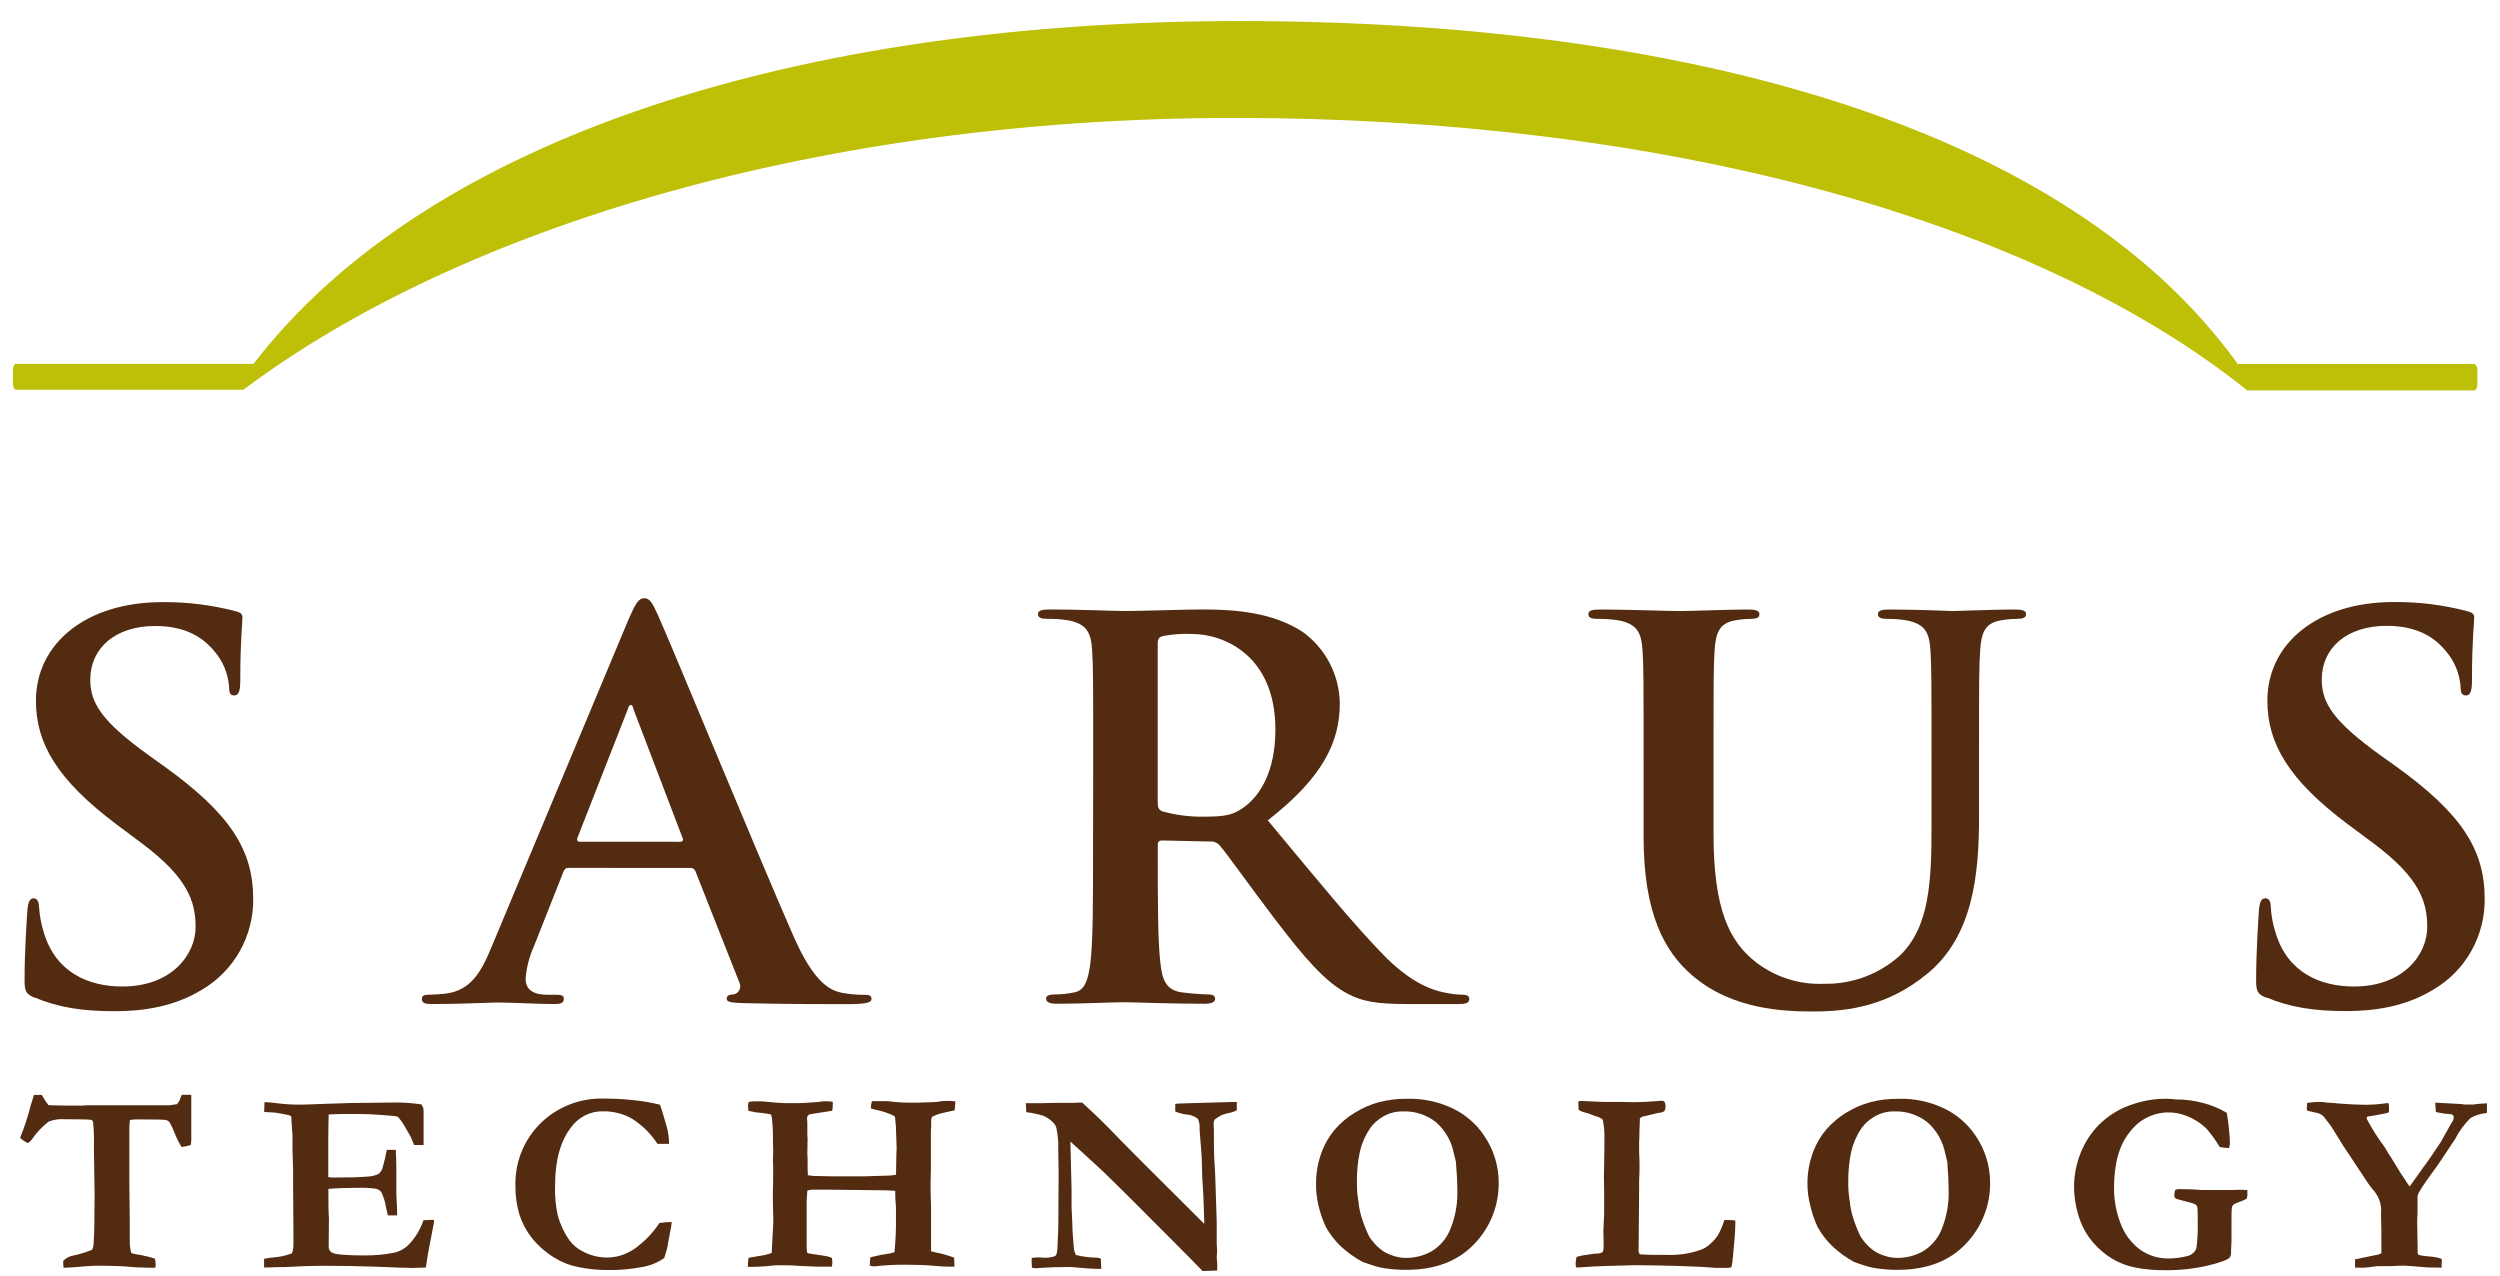
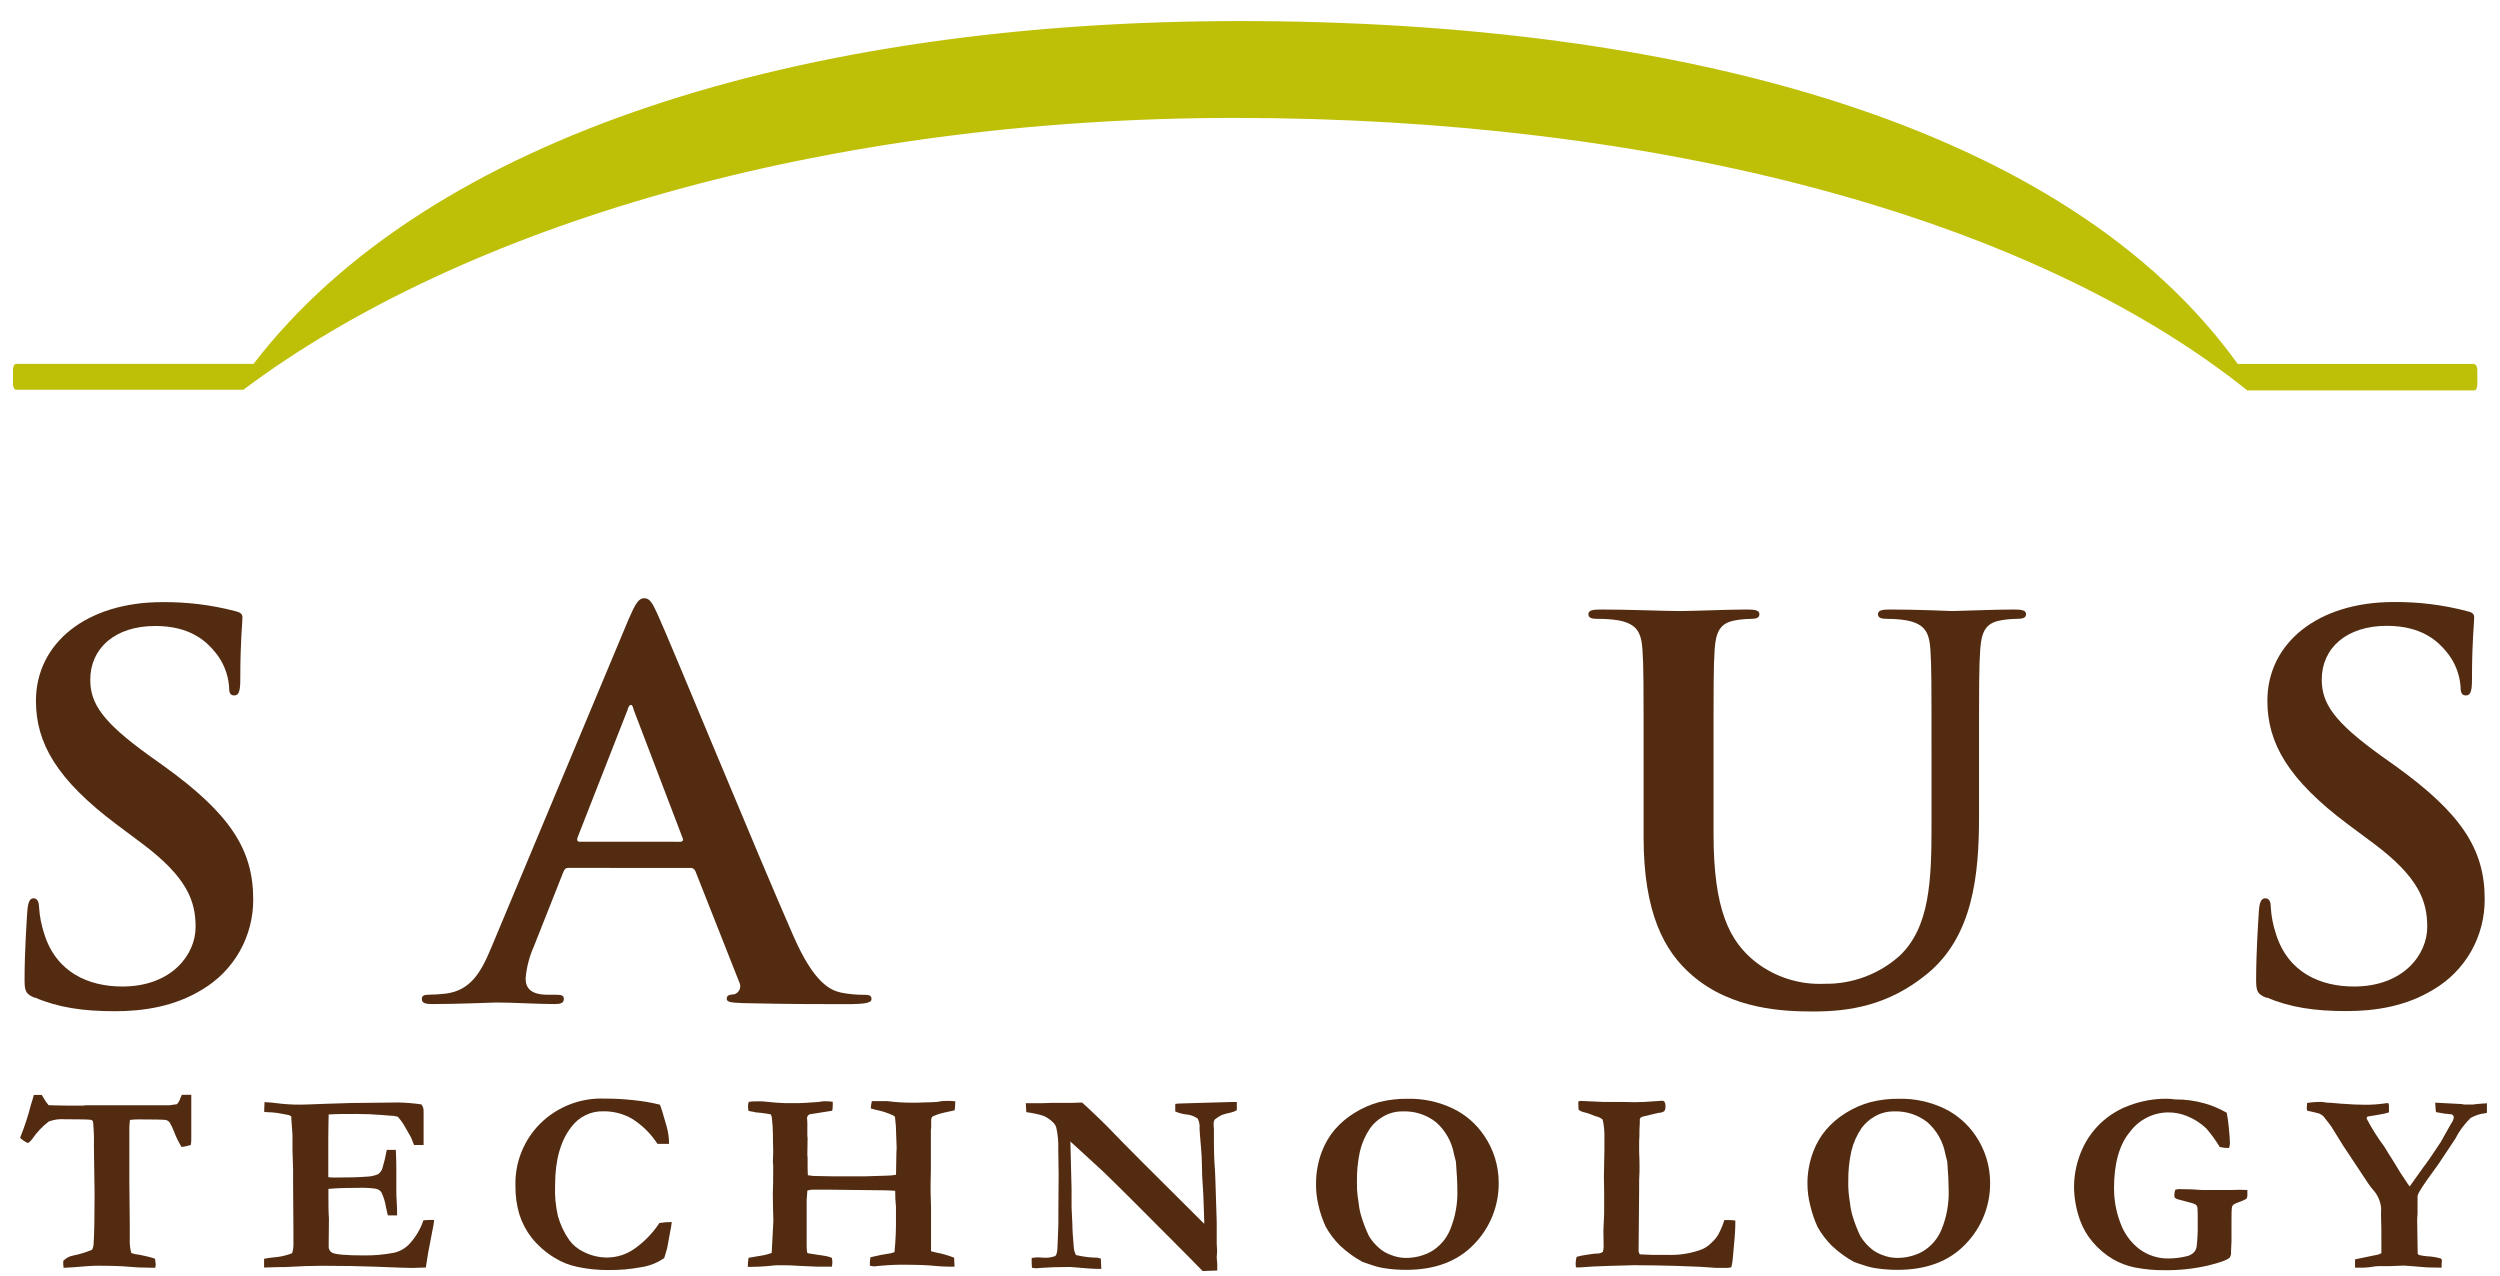
<svg xmlns="http://www.w3.org/2000/svg" width="96" height="49" viewBox="0 0 96 49" fill="none">
  <path d="M1.338 38.316C1.003 38.178 0.943 38.077 0.943 37.637C0.943 36.533 1.026 35.33 1.048 35.009C1.07 34.688 1.127 34.494 1.289 34.494C1.451 34.494 1.5 34.674 1.5 34.835C1.522 35.183 1.588 35.526 1.698 35.857C2.16 37.341 3.398 37.882 4.698 37.882C6.586 37.882 7.511 36.66 7.511 35.598C7.511 34.607 7.195 33.694 5.455 32.39L4.489 31.668C2.178 29.936 1.38 28.536 1.38 26.911C1.38 24.707 3.31 23.122 6.227 23.122C7.168 23.112 8.106 23.227 9.018 23.463C9.205 23.505 9.31 23.564 9.31 23.705C9.31 23.964 9.227 24.547 9.227 26.11C9.227 26.55 9.164 26.705 8.996 26.705C8.828 26.705 8.795 26.592 8.795 26.35C8.754 25.863 8.564 25.401 8.249 25.028C7.933 24.646 7.325 24.038 5.962 24.038C4.41 24.038 3.466 24.9 3.466 26.102C3.466 27.024 3.948 27.725 5.69 28.987L6.282 29.41C8.82 31.232 9.723 32.617 9.723 34.522C9.73 35.226 9.55 35.92 9.204 36.532C8.857 37.145 8.354 37.654 7.748 38.009C6.699 38.649 5.524 38.831 4.412 38.831C3.195 38.831 2.239 38.691 1.348 38.308" fill="#532B11" />
  <path d="M26.114 32.324C26.221 32.324 26.241 32.264 26.221 32.203L24.331 27.249C24.311 27.17 24.29 27.069 24.226 27.069C24.163 27.069 24.122 27.17 24.102 27.249L22.17 32.181C22.15 32.263 22.17 32.322 22.255 32.322L26.114 32.324ZM21.828 33.327C21.724 33.327 21.682 33.366 21.631 33.487L20.497 36.352C20.324 36.739 20.218 37.153 20.183 37.575C20.183 37.935 20.381 38.197 21.023 38.197H21.337C21.587 38.197 21.651 38.237 21.651 38.358C21.651 38.518 21.526 38.556 21.295 38.556C20.624 38.556 19.715 38.496 19.071 38.496C18.84 38.496 17.689 38.556 16.594 38.556C16.322 38.556 16.199 38.516 16.199 38.358C16.199 38.237 16.284 38.197 16.452 38.197C16.62 38.197 16.934 38.177 17.102 38.157C18.068 38.037 18.467 37.355 18.88 36.352L24.145 23.764C24.398 23.183 24.524 22.971 24.738 22.971C24.951 22.971 25.052 23.151 25.261 23.611C25.765 24.715 29.123 32.893 30.466 35.94C31.256 37.743 31.872 38.025 32.312 38.12C32.603 38.175 32.898 38.202 33.193 38.201C33.361 38.201 33.466 38.221 33.466 38.361C33.466 38.502 33.269 38.56 32.5 38.56C31.732 38.56 30.213 38.56 28.536 38.52C28.157 38.5 27.906 38.5 27.906 38.359C27.906 38.219 27.991 38.199 28.2 38.179C28.246 38.165 28.287 38.141 28.322 38.109C28.357 38.077 28.385 38.037 28.403 37.993C28.421 37.949 28.429 37.901 28.426 37.853C28.424 37.806 28.41 37.76 28.388 37.718L26.709 33.467C26.695 33.423 26.667 33.386 26.629 33.36C26.591 33.335 26.545 33.324 26.5 33.328L21.828 33.327Z" fill="#532B11" />
-   <path d="M44.456 30.802C44.456 31.022 44.497 31.103 44.653 31.162C45.173 31.303 45.709 31.369 46.247 31.36C47.087 31.36 47.359 31.281 47.736 31.02C48.366 30.58 48.975 29.657 48.975 28.014C48.975 25.166 47 24.344 45.765 24.344C45.392 24.328 45.019 24.355 44.653 24.425C44.505 24.465 44.456 24.546 44.456 24.707V30.802ZM41.979 29.217C41.979 26.169 41.979 25.608 41.937 24.966C41.896 24.285 41.728 23.964 41.035 23.823C40.764 23.779 40.491 23.759 40.217 23.764C39.986 23.764 39.859 23.724 39.859 23.583C39.859 23.442 40.008 23.403 40.322 23.403C41.434 23.403 42.755 23.462 43.197 23.462C43.91 23.462 45.504 23.403 46.16 23.403C47.483 23.403 48.888 23.524 50.022 24.265C50.457 24.578 50.814 24.99 51.061 25.467C51.309 25.944 51.441 26.473 51.448 27.011C51.448 28.493 50.798 29.857 48.682 31.501C50.551 33.746 51.999 35.53 53.225 36.772C54.401 37.935 55.262 38.076 55.576 38.135C55.771 38.173 55.969 38.194 56.168 38.197C56.338 38.197 56.421 38.256 56.421 38.357C56.421 38.518 56.275 38.555 56.026 38.555H54.025C52.85 38.555 52.327 38.454 51.779 38.175C50.879 37.713 50.081 36.77 48.906 35.228C48.066 34.125 47.1 32.761 46.828 32.454C46.78 32.403 46.721 32.364 46.656 32.339C46.59 32.315 46.52 32.306 46.45 32.314L44.625 32.274C44.521 32.274 44.458 32.314 44.458 32.432V32.714C44.458 34.578 44.458 36.162 44.562 37.004C44.625 37.584 44.76 38.026 45.38 38.106C45.721 38.15 46.065 38.177 46.409 38.187C46.577 38.187 46.66 38.246 46.66 38.347C46.66 38.488 46.514 38.545 46.241 38.545C45.024 38.545 43.476 38.486 43.156 38.486C42.761 38.486 41.435 38.545 40.588 38.545C40.316 38.545 40.169 38.486 40.169 38.347C40.169 38.246 40.252 38.187 40.505 38.187C40.759 38.187 41.012 38.159 41.26 38.106C41.681 38.026 41.785 37.584 41.868 37.004C41.973 36.162 41.973 34.578 41.973 32.734L41.979 29.217Z" fill="#532B11" />
  <path d="M63.114 29.218C63.114 26.171 63.114 25.61 63.072 24.968C63.029 24.287 62.861 23.966 62.169 23.825C61.898 23.78 61.624 23.761 61.35 23.765C61.121 23.765 60.994 23.726 60.994 23.585C60.994 23.444 61.14 23.405 61.456 23.405C62.566 23.405 63.89 23.464 64.518 23.464C65.022 23.464 66.345 23.405 67.099 23.405C67.413 23.405 67.561 23.444 67.561 23.585C67.561 23.726 67.435 23.765 67.226 23.765C67.022 23.767 66.818 23.786 66.617 23.825C66.05 23.926 65.883 24.267 65.841 24.968C65.8 25.61 65.8 26.171 65.8 29.218V32.024C65.8 34.931 66.408 36.154 67.435 36.956C68.186 37.53 69.115 37.821 70.058 37.777C71.125 37.796 72.159 37.409 72.954 36.695C74.107 35.593 74.17 33.788 74.17 31.723V29.218C74.17 26.171 74.17 25.61 74.129 24.968C74.087 24.287 73.92 23.966 73.226 23.825C72.977 23.783 72.725 23.763 72.472 23.765C72.241 23.765 72.114 23.726 72.114 23.585C72.114 23.444 72.26 23.405 72.555 23.405C73.625 23.405 74.947 23.464 74.968 23.464C75.219 23.464 76.549 23.405 77.36 23.405C77.655 23.405 77.801 23.444 77.801 23.585C77.801 23.726 77.674 23.765 77.424 23.765C77.219 23.767 77.016 23.786 76.815 23.825C76.248 23.926 76.08 24.267 76.039 24.968C75.995 25.61 75.995 26.171 75.995 29.218V31.363C75.995 33.588 75.766 35.954 74.002 37.396C72.513 38.619 71.002 38.841 69.639 38.841C68.527 38.841 66.513 38.779 64.98 37.454C63.904 36.534 63.114 35.05 63.114 32.145V29.218Z" fill="#532B11" />
  <path d="M87.03 38.316C86.694 38.178 86.635 38.077 86.635 37.637C86.635 36.533 86.72 35.33 86.739 35.009C86.759 34.688 86.814 34.494 86.988 34.494C87.162 34.494 87.198 34.674 87.198 34.835C87.218 35.183 87.285 35.527 87.395 35.857C87.855 37.342 89.094 37.882 90.395 37.882C92.284 37.882 93.206 36.66 93.206 35.598C93.206 34.607 92.892 33.694 91.15 32.39L90.172 31.663C87.865 29.939 87.067 28.536 87.067 26.907C87.067 24.703 88.997 23.118 91.914 23.118C92.859 23.109 93.801 23.224 94.715 23.463C94.913 23.505 95.009 23.564 95.009 23.705C95.009 23.964 94.924 24.547 94.924 26.11C94.924 26.55 94.861 26.705 94.693 26.705C94.525 26.705 94.484 26.586 94.484 26.344C94.444 25.857 94.253 25.395 93.939 25.023C93.623 24.64 93.014 24.032 91.652 24.032C90.099 24.032 89.155 24.894 89.155 26.096C89.155 27.018 89.637 27.719 91.379 28.982L91.972 29.404C94.512 31.227 95.412 32.612 95.412 34.516C95.419 35.22 95.24 35.914 94.894 36.527C94.547 37.139 94.044 37.649 93.437 38.003C92.388 38.643 91.213 38.826 90.101 38.826C88.885 38.826 87.94 38.685 87.038 38.303" fill="#532B11" />
  <path d="M86.297 14.98L86.283 14.96C86.283 14.964 86.284 14.968 86.286 14.971C86.288 14.975 86.292 14.978 86.295 14.98" fill="#BEBF07" />
  <path d="M95.015 13.976H85.929C79.364 4.841 64.675 0.809 47.602 0.809C30.917 0.809 16.499 5.168 9.736 13.972H0.615C0.551 13.972 0.5 14.073 0.5 14.196V14.745C0.5 14.868 0.551 14.967 0.615 14.967H9.335L9.323 14.983C17.739 8.662 31.662 4.528 47.416 4.528C63.667 4.528 77.974 8.327 86.295 14.991C86.291 14.989 86.288 14.986 86.286 14.983C86.284 14.979 86.283 14.975 86.283 14.971C86.287 14.978 86.292 14.984 86.297 14.991H95.015C95.078 14.991 95.13 14.89 95.13 14.767V14.212C95.13 14.089 95.078 13.988 95.015 13.988" fill="#BEBF07" />
  <path d="M1.301 42.045H1.605L1.652 42.125C1.712 42.236 1.783 42.341 1.864 42.438C1.905 42.438 2.128 42.454 2.533 42.454H3.201L3.3 42.442H3.892H4.996H6.503L6.792 42.402C6.857 42.337 6.904 42.254 6.928 42.164L6.983 42.04H7.197H7.345C7.345 42.265 7.345 42.606 7.345 43.06V43.496V43.746C7.346 43.819 7.34 43.893 7.325 43.966C7.211 44.005 7.093 44.031 6.973 44.045C6.864 43.869 6.771 43.683 6.697 43.49C6.648 43.352 6.585 43.219 6.509 43.094C6.473 43.052 6.425 43.022 6.371 43.008C6.294 42.993 5.946 42.985 5.334 42.985C5.241 42.985 5.127 42.985 4.99 43.005C4.976 43.108 4.968 43.213 4.967 43.318V43.975V45.416L4.983 46.969V47.606C4.976 47.778 4.996 47.95 5.042 48.117C5.136 48.149 5.233 48.17 5.332 48.18C5.358 48.18 5.478 48.21 5.696 48.258C5.783 48.278 5.87 48.305 5.954 48.337C5.97 48.454 5.98 48.535 5.98 48.553C5.978 48.595 5.973 48.638 5.964 48.68H5.788C5.453 48.68 5.168 48.666 4.933 48.642C4.698 48.618 4.273 48.604 3.659 48.604C3.56 48.604 3.274 48.624 2.8 48.664C2.614 48.678 2.494 48.684 2.439 48.684C2.439 48.634 2.439 48.596 2.429 48.571V48.458V48.418C2.536 48.304 2.679 48.23 2.834 48.208C3.075 48.158 3.312 48.085 3.539 47.988C3.574 47.911 3.594 47.827 3.596 47.742C3.62 47.346 3.632 46.722 3.632 45.87L3.606 44.019C3.614 43.71 3.604 43.4 3.576 43.092C3.572 43.067 3.561 43.044 3.543 43.026C3.523 43.01 3.499 43 3.474 42.999C3.373 42.987 3.045 42.979 2.486 42.979C2.276 42.962 2.066 42.993 1.87 43.068C1.626 43.255 1.413 43.48 1.24 43.734C1.159 43.839 1.097 43.89 1.06 43.89C0.954 43.84 0.856 43.773 0.771 43.692C0.94 43.278 1.079 42.853 1.188 42.42C1.242 42.238 1.289 42.111 1.301 42.045Z" fill="#532B11" />
  <path d="M10.158 42.321C10.344 42.331 10.506 42.345 10.642 42.364C10.939 42.403 11.238 42.42 11.537 42.418C11.654 42.418 11.956 42.408 12.44 42.388C13.167 42.359 13.825 42.345 14.415 42.345L15.3 42.335C15.594 42.342 15.887 42.366 16.179 42.408C16.24 42.482 16.271 42.577 16.266 42.673V43.682V43.88C16.267 43.909 16.267 43.938 16.266 43.967H16.068C16.04 43.967 15.985 43.967 15.9 43.967C15.873 43.902 15.833 43.807 15.784 43.678L15.586 43.331C15.5 43.169 15.395 43.017 15.274 42.88C15.172 42.855 15.067 42.841 14.962 42.84L14.664 42.816C14.36 42.79 14.034 42.776 13.686 42.776C13.291 42.776 12.934 42.776 12.621 42.796C12.621 42.878 12.606 43.193 12.606 43.761V44.586V45.202C12.676 45.211 12.746 45.217 12.817 45.218C13.399 45.218 13.815 45.206 14.065 45.184C14.223 45.182 14.379 45.149 14.524 45.087C14.595 45.032 14.649 44.959 14.681 44.875C14.752 44.638 14.809 44.397 14.853 44.154H14.916H15.199C15.213 44.445 15.219 44.665 15.219 44.816C15.219 45.158 15.219 45.38 15.219 45.477C15.219 45.574 15.219 45.652 15.219 45.707C15.219 45.796 15.219 45.937 15.233 46.131C15.246 46.325 15.248 46.47 15.248 46.565V46.672H14.893C14.879 46.621 14.855 46.514 14.82 46.349C14.79 46.152 14.73 45.96 14.644 45.781C14.595 45.715 14.525 45.669 14.447 45.65C14.207 45.614 13.965 45.602 13.724 45.614C13.23 45.614 12.858 45.628 12.611 45.654V45.82C12.611 46.216 12.611 46.533 12.631 46.791L12.621 47.849C12.616 47.9 12.626 47.952 12.649 47.997C12.673 48.043 12.709 48.08 12.754 48.105C12.886 48.172 13.295 48.208 13.978 48.208C14.365 48.213 14.752 48.179 15.132 48.105C15.352 48.056 15.552 47.943 15.709 47.78C15.957 47.516 16.145 47.202 16.26 46.858C16.362 46.849 16.445 46.845 16.511 46.845C16.546 46.845 16.599 46.845 16.671 46.845C16.661 46.926 16.653 46.995 16.647 47.043L16.617 47.189L16.439 48.117L16.352 48.673C16.141 48.673 15.973 48.689 15.849 48.689C15.667 48.689 15.18 48.673 14.387 48.64C13.83 48.619 13.159 48.607 12.374 48.606C11.979 48.606 11.498 48.623 10.931 48.656H10.733L10.141 48.673V48.337C10.263 48.312 10.387 48.294 10.512 48.283C10.753 48.267 10.99 48.213 11.215 48.125C11.254 48.01 11.272 47.889 11.268 47.768C11.268 47.712 11.268 47.617 11.268 47.483V47.332L11.255 45.483V44.93L11.231 44.138V43.585L11.188 42.977C11.19 42.944 11.19 42.912 11.188 42.88C11.149 42.839 11.097 42.815 11.041 42.81L10.895 42.781C10.718 42.743 10.539 42.719 10.358 42.711C10.295 42.711 10.224 42.711 10.143 42.693L10.158 42.321Z" fill="#532B11" />
  <path d="M25.341 42.42C25.384 42.517 25.469 42.796 25.6 43.258C25.66 43.475 25.692 43.699 25.692 43.924H25.248C24.997 43.539 24.667 43.212 24.28 42.965C23.942 42.769 23.558 42.669 23.168 42.674C22.932 42.667 22.698 42.718 22.485 42.822C22.272 42.925 22.087 43.078 21.946 43.268C21.527 43.796 21.317 44.543 21.316 45.507C21.298 45.907 21.335 46.306 21.424 46.696C21.518 47.032 21.668 47.349 21.869 47.633C22.01 47.819 22.195 47.969 22.406 48.069C22.69 48.215 23.005 48.291 23.324 48.289C23.696 48.285 24.057 48.168 24.361 47.954C24.74 47.687 25.066 47.351 25.321 46.964C25.478 46.938 25.636 46.925 25.795 46.926C25.782 47.055 25.761 47.184 25.732 47.31L25.619 47.931L25.576 48.077L25.507 48.307C25.257 48.484 24.971 48.601 24.669 48.652C24.233 48.736 23.789 48.776 23.344 48.769C22.962 48.771 22.582 48.733 22.208 48.656C21.884 48.593 21.573 48.472 21.292 48.297C20.958 48.095 20.662 47.836 20.417 47.532C20.208 47.264 20.048 46.961 19.945 46.637C19.84 46.284 19.788 45.917 19.793 45.549C19.779 45.102 19.856 44.657 20.022 44.242C20.187 43.828 20.436 43.451 20.753 43.137C21.076 42.821 21.459 42.573 21.88 42.41C22.301 42.246 22.751 42.17 23.202 42.186C23.582 42.184 23.963 42.205 24.341 42.248C24.678 42.28 25.012 42.338 25.341 42.42V42.42Z" fill="#532B11" />
  <path d="M28.715 48.648C28.716 48.532 28.726 48.415 28.744 48.3L29.361 48.193C29.438 48.175 29.529 48.149 29.633 48.113L29.697 46.889C29.685 46.447 29.677 46.118 29.677 45.898V45.781C29.687 45.646 29.691 45.31 29.691 44.771L29.679 44.63L29.691 44.218L29.681 43.792V43.58C29.679 43.357 29.665 43.135 29.639 42.914C29.631 42.874 29.619 42.834 29.602 42.797C29.575 42.786 29.546 42.779 29.517 42.777C29.484 42.774 29.452 42.768 29.42 42.761C29.288 42.74 29.152 42.724 29.011 42.714L28.936 42.694C28.869 42.688 28.803 42.674 28.738 42.654C28.729 42.559 28.723 42.5 28.723 42.472C28.726 42.417 28.735 42.364 28.752 42.312C28.843 42.296 28.935 42.289 29.027 42.292C29.143 42.292 29.224 42.292 29.272 42.292C29.667 42.335 29.965 42.357 30.157 42.361C30.244 42.361 30.334 42.361 30.423 42.361H30.66C30.769 42.361 31.03 42.345 31.45 42.314C31.524 42.296 31.6 42.288 31.676 42.288C31.777 42.287 31.878 42.294 31.978 42.308C31.978 42.377 31.978 42.426 31.978 42.454C31.976 42.521 31.97 42.587 31.958 42.652L31.093 42.789C31.064 42.8 31.038 42.819 31.02 42.845C31.002 42.87 30.991 42.901 30.99 42.932L31.002 43.112V43.191V43.407V43.574V43.613C31.008 43.644 31.011 43.675 31.012 43.707L31.002 44.329C31.002 44.386 31.012 44.432 31.012 44.462C31.012 44.491 31.012 44.529 31.012 44.618C31.012 44.67 31.012 44.723 31.012 44.779C31.012 44.834 31.012 44.945 31.022 45.127C31.098 45.141 31.174 45.151 31.251 45.157L31.972 45.171H32.324H33.202L34.056 45.145C34.174 45.144 34.291 45.133 34.407 45.111C34.407 45.001 34.417 44.727 34.421 44.293L34.431 44.073L34.401 43.239L34.368 42.896C34.352 42.868 34.328 42.846 34.299 42.833C34.08 42.732 33.851 42.658 33.615 42.613C33.556 42.6 33.497 42.583 33.439 42.563C33.443 42.469 33.456 42.375 33.479 42.284H33.609H34.083C34.389 42.324 34.697 42.344 35.006 42.343C35.077 42.343 35.134 42.343 35.176 42.343L35.81 42.324L35.98 42.314C36.098 42.287 36.219 42.274 36.341 42.274C36.436 42.274 36.55 42.274 36.683 42.29C36.683 42.417 36.671 42.533 36.659 42.636C36.361 42.7 36.165 42.743 36.066 42.773C35.97 42.803 35.877 42.841 35.788 42.888L35.758 42.985V43.069V43.195V43.261C35.752 43.313 35.748 43.365 35.746 43.417V43.54C35.746 43.687 35.746 43.768 35.746 43.784V44.402V44.874L35.734 45.496C35.734 45.639 35.734 45.934 35.752 46.378V47.073V47.652C35.752 47.759 35.752 47.892 35.752 48.048C35.819 48.068 35.883 48.084 35.95 48.098C36.185 48.141 36.416 48.208 36.639 48.296L36.653 48.639H36.424C36.268 48.639 36.09 48.629 35.887 48.609C35.623 48.58 35.194 48.565 34.599 48.565C34.332 48.565 33.989 48.585 33.566 48.629C33.509 48.627 33.453 48.617 33.4 48.599C33.4 48.492 33.408 48.386 33.424 48.28L33.801 48.193L34.196 48.127C34.247 48.115 34.298 48.101 34.348 48.084C34.392 47.646 34.411 47.206 34.405 46.766V46.35C34.384 46.143 34.374 45.935 34.376 45.728C34.255 45.718 34.125 45.71 33.981 45.708L31.719 45.682H31.674H31.64H31.563C31.478 45.682 31.407 45.682 31.348 45.682H31.211C31.14 45.684 31.07 45.696 31.002 45.718L30.976 46.084V46.148C30.976 46.237 30.976 46.294 30.976 46.32V47.84C30.977 47.927 30.982 48.013 30.992 48.099L31.036 48.127L31.757 48.24C31.784 48.251 31.813 48.26 31.841 48.266C31.879 48.274 31.916 48.289 31.948 48.31C31.956 48.36 31.961 48.411 31.964 48.462C31.962 48.521 31.955 48.58 31.944 48.639H31.646H31.448C31.421 48.641 31.393 48.641 31.366 48.639L30.676 48.609C30.512 48.593 30.281 48.585 29.991 48.585H29.888C29.752 48.585 29.671 48.597 29.649 48.601C29.339 48.634 29.027 48.65 28.715 48.648V48.648Z" fill="#532B11" />
  <path d="M39.41 42.707L39.391 42.364H39.805H39.946C40.143 42.364 40.278 42.351 40.352 42.351H40.694C40.736 42.351 40.771 42.351 40.801 42.351H41.109C41.285 42.351 41.384 42.341 41.407 42.341C41.431 42.341 41.492 42.341 41.557 42.341C42.059 42.799 42.468 43.195 42.784 43.53C43.1 43.864 44.253 45.019 46.242 46.995V46.872L46.223 46.304C46.213 45.971 46.201 45.709 46.185 45.511C46.169 45.313 46.157 45.083 46.156 44.814C46.154 44.544 46.14 44.3 46.12 44.082C46.083 43.654 46.063 43.407 46.063 43.341C46.077 43.209 46.053 43.075 45.994 42.955C45.856 42.857 45.694 42.8 45.526 42.792C45.389 42.774 45.256 42.736 45.13 42.679V42.39L45.259 42.376L46.221 42.347L47.295 42.317H47.493V42.636C47.42 42.673 47.343 42.703 47.264 42.723C47.145 42.745 47.029 42.776 46.916 42.816C46.821 42.864 46.731 42.922 46.647 42.989C46.614 43.042 46.599 43.106 46.604 43.169C46.604 43.189 46.604 43.258 46.614 43.367C46.614 43.426 46.614 43.565 46.614 43.779C46.614 44.253 46.63 44.627 46.653 44.901C46.653 44.99 46.665 45.089 46.667 45.2L46.722 46.92C46.722 47.041 46.722 47.118 46.722 47.175V47.77L46.738 48.026L46.722 48.289C46.736 48.424 46.742 48.503 46.742 48.529V48.788L46.181 48.808L45.599 48.214L44.413 47.025L43.584 46.193L42.977 45.59C42.583 45.194 42.221 44.849 41.893 44.556L41.103 43.835L41.148 45.66C41.148 45.771 41.148 45.884 41.148 46.002V46.349L41.178 46.991C41.178 47.259 41.206 47.55 41.231 47.863C41.234 47.924 41.242 47.984 41.255 48.043C41.272 48.094 41.291 48.144 41.314 48.192C41.586 48.259 41.864 48.293 42.144 48.295L42.272 48.329L42.29 48.725H42.093C41.988 48.725 41.66 48.701 41.105 48.652C40.588 48.652 40.242 48.668 40.07 48.681L39.788 48.701C39.733 48.7 39.679 48.693 39.626 48.681C39.626 48.606 39.616 48.541 39.616 48.483C39.616 48.426 39.616 48.388 39.616 48.307C39.689 48.293 39.764 48.285 39.839 48.283C39.859 48.283 39.922 48.283 40.036 48.293C40.201 48.31 40.367 48.289 40.522 48.232C40.572 48.19 40.601 48.079 40.607 47.901C40.631 47.382 40.641 47.065 40.641 46.95V46.68L40.651 45.095L40.637 44.104C40.646 43.838 40.621 43.572 40.564 43.312C40.545 43.236 40.506 43.168 40.451 43.114C40.343 43.001 40.213 42.91 40.07 42.848C39.855 42.782 39.634 42.735 39.41 42.707V42.707Z" fill="#532B11" />
  <path d="M50.536 45.413C50.539 44.995 50.619 44.581 50.771 44.192C50.885 43.898 51.047 43.625 51.249 43.384C51.47 43.126 51.731 42.906 52.021 42.73C52.315 42.547 52.634 42.408 52.967 42.318C53.32 42.231 53.683 42.189 54.046 42.193C54.655 42.178 55.259 42.31 55.808 42.575C56.287 42.809 56.695 43.166 56.993 43.61C57.352 44.135 57.546 44.756 57.55 45.393C57.557 45.832 57.478 46.268 57.317 46.676C57.156 47.084 56.915 47.456 56.61 47.771C55.983 48.431 55.112 48.762 53.996 48.762C53.737 48.763 53.477 48.745 53.22 48.708C53.057 48.687 52.897 48.651 52.74 48.599C52.493 48.518 52.355 48.47 52.325 48.459C52.01 48.288 51.718 48.077 51.456 47.83C51.242 47.617 51.057 47.374 50.909 47.109C50.789 46.848 50.696 46.576 50.631 46.297C50.561 46.007 50.529 45.71 50.536 45.413V45.413ZM53.86 42.678C53.597 42.674 53.337 42.743 53.11 42.877C52.917 42.987 52.749 43.137 52.618 43.316C52.433 43.587 52.299 43.888 52.223 44.206C52.139 44.591 52.1 44.985 52.106 45.379C52.102 45.578 52.113 45.777 52.14 45.974C52.148 46.013 52.158 46.079 52.169 46.172C52.186 46.351 52.221 46.528 52.272 46.701C52.352 46.965 52.451 47.222 52.57 47.47C52.687 47.658 52.834 47.825 53.005 47.965C53.132 48.067 53.276 48.145 53.43 48.197C53.606 48.267 53.795 48.303 53.985 48.304C54.326 48.306 54.663 48.221 54.962 48.056C55.289 47.862 55.544 47.567 55.687 47.214C55.888 46.725 55.981 46.199 55.962 45.67C55.962 45.409 55.942 45.056 55.907 44.608L55.883 44.515C55.863 44.45 55.847 44.384 55.833 44.317C55.748 43.843 55.505 43.411 55.144 43.093C54.779 42.805 54.324 42.658 53.86 42.678V42.678Z" fill="#532B11" />
  <path d="M60.545 48.261C60.685 48.223 60.827 48.195 60.971 48.177C61.155 48.15 61.264 48.136 61.295 48.136C61.385 48.144 61.474 48.122 61.55 48.074C61.568 48.01 61.578 47.943 61.58 47.876L61.57 47.248L61.599 46.612V46.206V45.726L61.59 45.215L61.609 44.121V43.626V43.557C61.607 43.366 61.585 43.176 61.542 42.99C61.461 42.925 61.364 42.88 61.262 42.861L61.076 42.788C61.005 42.758 60.932 42.735 60.857 42.718C60.771 42.702 60.689 42.667 60.618 42.615C60.618 42.53 60.608 42.465 60.608 42.417C60.608 42.37 60.608 42.352 60.608 42.3C60.636 42.284 60.668 42.275 60.701 42.275C60.78 42.275 61.062 42.288 61.55 42.314H62.249L62.767 42.324C62.992 42.324 63.28 42.31 63.632 42.282L63.814 42.269C63.833 42.267 63.852 42.27 63.87 42.276C63.887 42.283 63.903 42.294 63.916 42.308C63.948 42.369 63.961 42.438 63.954 42.506C63.958 42.567 63.939 42.628 63.901 42.675C63.835 42.713 63.761 42.734 63.685 42.734L63.081 42.877C63.052 42.888 63.025 42.901 62.998 42.916C62.986 42.935 62.976 42.954 62.968 42.974V43.113L62.954 43.422V43.562C62.954 43.58 62.954 43.669 62.943 43.834C62.943 43.876 62.943 43.919 62.943 43.961C62.943 44.002 62.943 44.102 62.943 44.226C62.952 44.425 62.958 44.593 62.958 44.742C62.958 44.89 62.958 45.106 62.943 45.324C62.943 45.407 62.943 45.512 62.943 45.643L62.923 47.969C62.917 48.004 62.919 48.039 62.927 48.074C62.935 48.108 62.951 48.14 62.972 48.167L63.436 48.187H63.725H64.031C64.451 48.203 64.87 48.142 65.267 48.007C65.434 47.954 65.586 47.86 65.708 47.734C65.813 47.641 65.905 47.534 65.978 47.414C66.076 47.235 66.156 47.046 66.215 46.85H66.371C66.46 46.85 66.548 46.856 66.636 46.868V47.006C66.636 47.24 66.606 47.65 66.547 48.237C66.54 48.382 66.518 48.526 66.48 48.667C66.433 48.677 66.386 48.683 66.338 48.687H66.156H65.903C65.874 48.687 65.68 48.673 65.321 48.647L64.388 48.611C63.831 48.594 63.285 48.585 62.751 48.584L61.763 48.611C61.378 48.621 61.019 48.639 60.683 48.667H60.61H60.517C60.511 48.636 60.508 48.605 60.507 48.574C60.502 48.468 60.514 48.362 60.545 48.261V48.261Z" fill="#532B11" />
  <path d="M69.406 45.413C69.409 44.995 69.489 44.581 69.641 44.192C69.755 43.898 69.916 43.625 70.119 43.384C70.34 43.127 70.6 42.906 70.889 42.73C71.184 42.547 71.503 42.408 71.838 42.318C72.19 42.231 72.553 42.189 72.916 42.193C73.525 42.178 74.129 42.31 74.678 42.575C75.156 42.81 75.565 43.167 75.863 43.61C76.222 44.135 76.416 44.756 76.42 45.393C76.428 45.832 76.349 46.268 76.187 46.676C76.026 47.084 75.785 47.456 75.48 47.771C74.853 48.431 73.981 48.762 72.865 48.762C72.605 48.763 72.346 48.745 72.088 48.708C71.926 48.687 71.766 48.651 71.61 48.599C71.364 48.518 71.215 48.47 71.196 48.459C70.886 48.289 70.599 48.08 70.342 47.836C70.127 47.623 69.943 47.38 69.795 47.115C69.675 46.854 69.582 46.582 69.517 46.303C69.44 46.012 69.403 45.713 69.406 45.413V45.413ZM72.73 42.678C72.467 42.674 72.207 42.743 71.98 42.877C71.786 42.987 71.618 43.137 71.486 43.316C71.301 43.586 71.168 43.888 71.091 44.206C71.007 44.591 70.968 44.985 70.974 45.379C70.97 45.578 70.981 45.777 71.008 45.974C71.008 46.013 71.024 46.081 71.038 46.172C71.054 46.351 71.089 46.528 71.14 46.701C71.22 46.965 71.319 47.222 71.439 47.47C71.554 47.658 71.701 47.825 71.871 47.965C71.998 48.066 72.142 48.145 72.296 48.197C72.473 48.267 72.662 48.303 72.853 48.304C73.194 48.306 73.531 48.221 73.831 48.056C74.157 47.862 74.411 47.566 74.555 47.214C74.755 46.725 74.848 46.199 74.828 45.67C74.828 45.409 74.81 45.056 74.775 44.608L74.751 44.515C74.731 44.45 74.715 44.384 74.702 44.317C74.616 43.843 74.373 43.411 74.012 43.093C73.647 42.806 73.193 42.66 72.73 42.678V42.678Z" fill="#532B11" />
  <path d="M85.507 42.731C85.543 42.917 85.569 43.105 85.586 43.294C85.614 43.573 85.629 43.775 85.629 43.904C85.627 43.966 85.615 44.026 85.594 44.084C85.474 44.084 85.355 44.071 85.238 44.045C85.086 43.79 84.91 43.549 84.715 43.325C84.503 43.126 84.257 42.968 83.988 42.86C83.749 42.761 83.493 42.712 83.235 42.717C82.956 42.722 82.682 42.791 82.433 42.919C82.184 43.046 81.968 43.228 81.799 43.452C81.385 43.942 81.178 44.669 81.179 45.632C81.178 46.084 81.26 46.532 81.42 46.954C81.561 47.352 81.812 47.702 82.145 47.96C82.474 48.205 82.875 48.334 83.285 48.325C83.512 48.323 83.738 48.295 83.958 48.242C84.07 48.221 84.172 48.166 84.251 48.085C84.31 48.021 84.346 47.938 84.353 47.851C84.383 47.584 84.397 47.316 84.393 47.047C84.393 46.708 84.393 46.476 84.379 46.349C84.365 46.312 84.342 46.28 84.312 46.254C84.249 46.222 84.183 46.198 84.114 46.183L83.68 46.066C83.614 46.057 83.552 46.028 83.504 45.983C83.499 45.952 83.496 45.921 83.494 45.89C83.497 45.822 83.508 45.756 83.528 45.691C83.567 45.676 83.608 45.666 83.65 45.662C84.006 45.662 84.314 45.674 84.575 45.697C84.665 45.697 84.772 45.697 84.871 45.697H85.643L85.971 45.688C86.01 45.688 86.119 45.688 86.299 45.697C86.299 45.783 86.299 45.854 86.299 45.913C86.297 45.956 86.285 45.997 86.265 46.034C86.174 46.084 86.079 46.126 85.981 46.159C85.903 46.184 85.828 46.217 85.758 46.26C85.727 46.294 85.707 46.337 85.702 46.383C85.692 46.437 85.689 46.631 85.689 46.964C85.689 47.36 85.689 47.58 85.689 47.655C85.677 47.895 85.671 48.032 85.671 48.065C85.681 48.144 85.664 48.224 85.621 48.291C85.531 48.382 85.248 48.485 84.774 48.6C84.231 48.724 83.675 48.783 83.119 48.775C82.735 48.78 82.352 48.744 81.975 48.67C81.684 48.611 81.404 48.506 81.146 48.358C80.847 48.182 80.58 47.956 80.356 47.691C80.143 47.44 79.978 47.153 79.868 46.843C79.721 46.429 79.644 45.994 79.643 45.555C79.648 45.05 79.761 44.552 79.974 44.094C80.141 43.733 80.374 43.406 80.662 43.131C80.981 42.831 81.357 42.598 81.768 42.448C82.23 42.274 82.72 42.187 83.214 42.192C83.32 42.195 83.426 42.203 83.532 42.218C83.908 42.215 84.283 42.265 84.646 42.367C84.947 42.45 85.237 42.573 85.507 42.731V42.731Z" fill="#532B11" />
  <path d="M88.591 42.355C88.793 42.32 88.997 42.307 89.201 42.316L89.249 42.326C89.306 42.336 89.363 42.343 89.421 42.345H89.47C89.519 42.345 89.652 42.363 89.865 42.379C90.26 42.409 90.588 42.423 90.827 42.423C91.083 42.423 91.34 42.405 91.593 42.369C91.619 42.364 91.646 42.361 91.672 42.359H91.71C91.725 42.39 91.733 42.424 91.736 42.458V42.714C91.649 42.745 91.559 42.768 91.467 42.781L91.248 42.821C91.167 42.837 91.05 42.855 90.92 42.874L90.89 42.894L90.88 42.958C91.08 43.337 91.309 43.699 91.566 44.042C91.657 44.199 91.747 44.345 91.838 44.481C91.864 44.519 91.957 44.67 92.117 44.937L92.17 45.026L92.259 45.159C92.314 45.241 92.35 45.295 92.366 45.32C92.416 45.403 92.471 45.483 92.532 45.559L93.041 44.844C93.207 44.63 93.422 44.315 93.691 43.905L93.711 43.879L94.126 43.14C94.176 43.079 94.21 43.006 94.222 42.928C94.226 42.909 94.225 42.889 94.22 42.871C94.214 42.852 94.204 42.836 94.191 42.822C94.178 42.808 94.161 42.797 94.143 42.791C94.124 42.785 94.105 42.784 94.086 42.787C94.021 42.774 93.955 42.767 93.888 42.767L93.691 42.732C93.64 42.726 93.59 42.716 93.541 42.704C93.533 42.66 93.523 42.54 93.511 42.342L94.513 42.395L94.635 42.415H94.868H94.951C95.056 42.399 95.19 42.385 95.358 42.375C95.405 42.375 95.453 42.375 95.498 42.361V42.73L95.435 42.748C95.237 42.768 95.045 42.83 94.872 42.93C94.631 43.163 94.431 43.435 94.28 43.734L93.644 44.69C93.262 45.209 93.016 45.563 92.907 45.754C92.874 45.807 92.85 45.864 92.834 45.924V46.077V46.503V46.62C92.824 46.708 92.82 46.796 92.82 46.885L92.84 48.139C92.85 48.163 92.869 48.183 92.893 48.193C92.996 48.216 93.1 48.233 93.205 48.242C93.382 48.249 93.558 48.277 93.728 48.326C93.743 48.337 93.754 48.352 93.761 48.369C93.768 48.386 93.77 48.404 93.768 48.423C93.767 48.462 93.764 48.502 93.758 48.542C93.758 48.571 93.758 48.616 93.758 48.678L93.197 48.668L92.674 48.625L92.312 48.599L91.771 48.619H91.356C91.283 48.619 91.21 48.626 91.137 48.639C91.016 48.66 90.894 48.674 90.772 48.678H90.434C90.434 48.609 90.434 48.557 90.434 48.52C90.434 48.482 90.434 48.431 90.434 48.359L91.333 48.173C91.371 48.16 91.409 48.143 91.445 48.123C91.445 47.973 91.445 47.88 91.445 47.844C91.445 47.345 91.445 47.004 91.435 46.822C91.425 46.639 91.435 46.536 91.435 46.507V46.384C91.409 46.117 91.295 45.867 91.111 45.672C91.021 45.559 90.963 45.484 90.942 45.449L89.974 43.988L89.525 43.263C89.508 43.235 89.407 43.102 89.221 42.867C89.172 42.819 89.115 42.782 89.051 42.758C89.018 42.746 88.87 42.71 88.605 42.654C88.591 42.631 88.583 42.605 88.581 42.577C88.58 42.552 88.58 42.527 88.581 42.502C88.591 42.464 88.591 42.421 88.591 42.355Z" fill="#532B11" />
</svg>